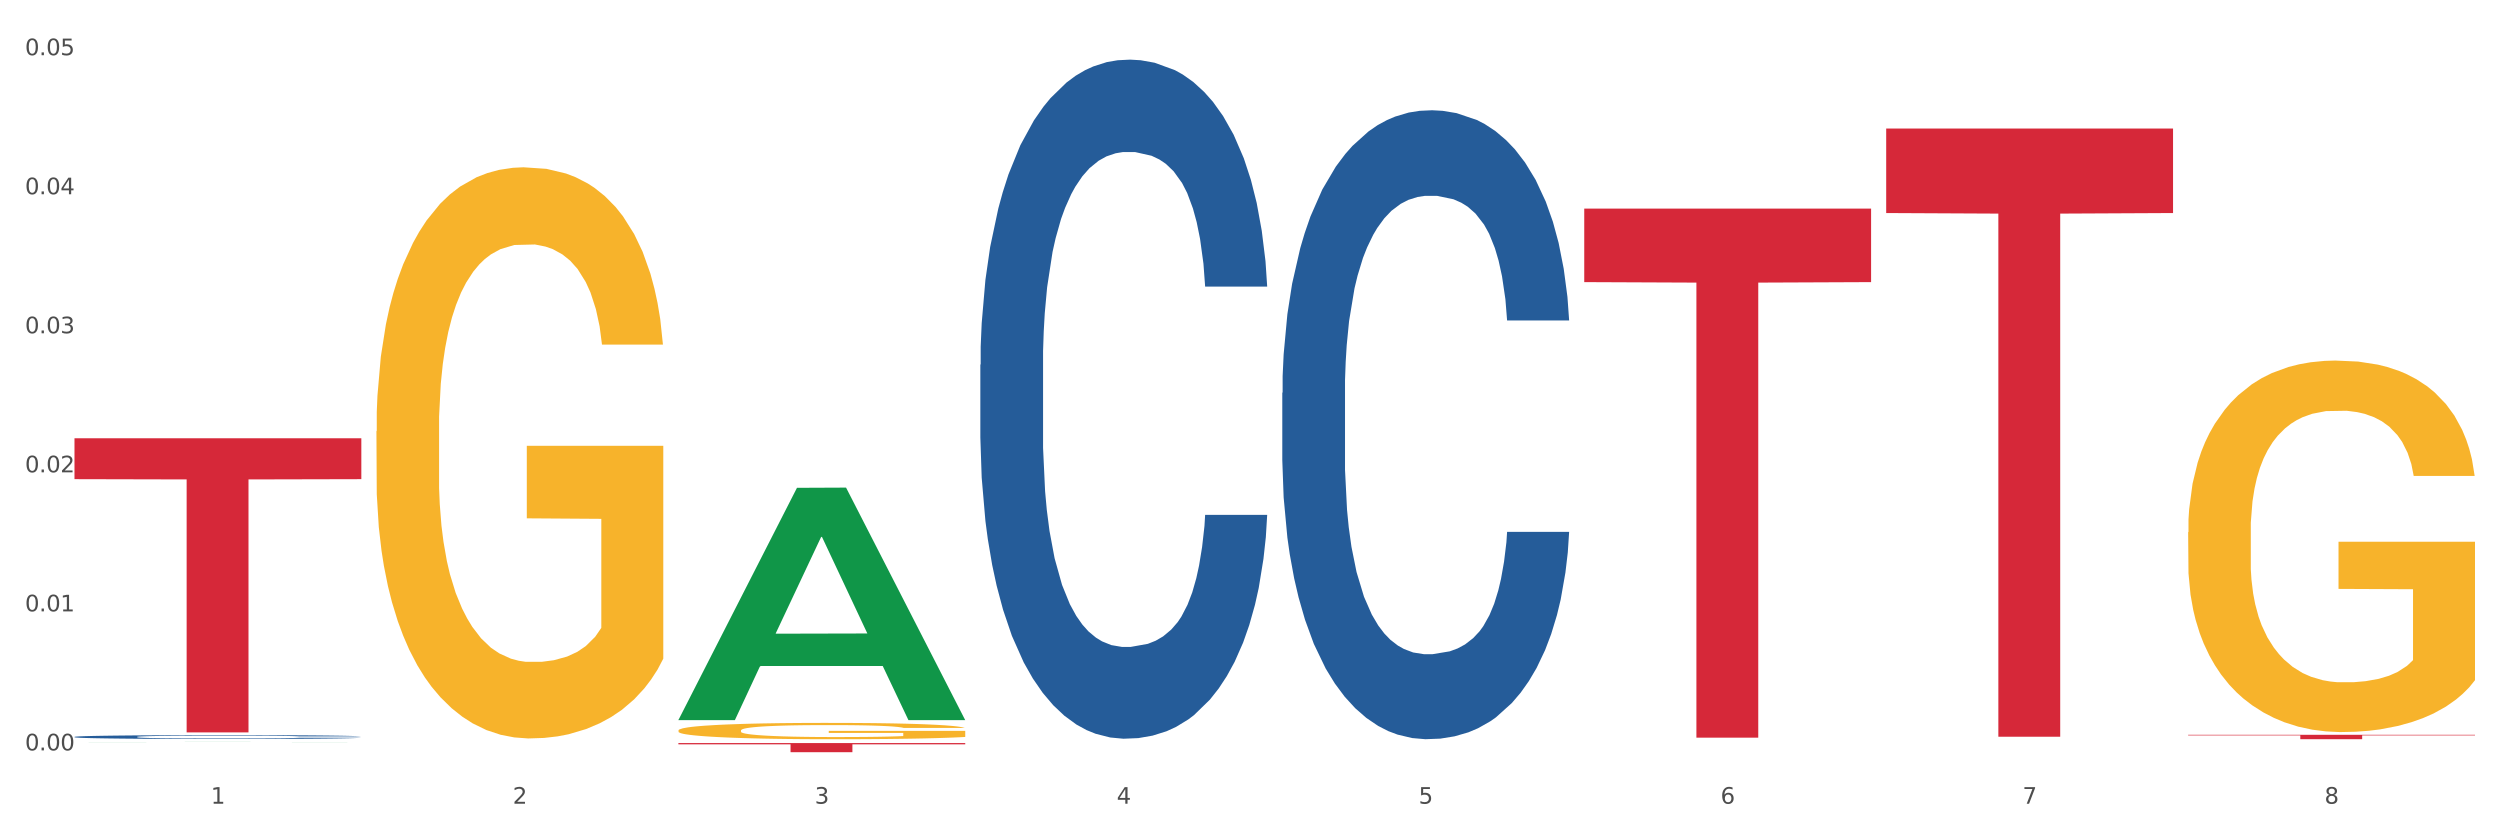
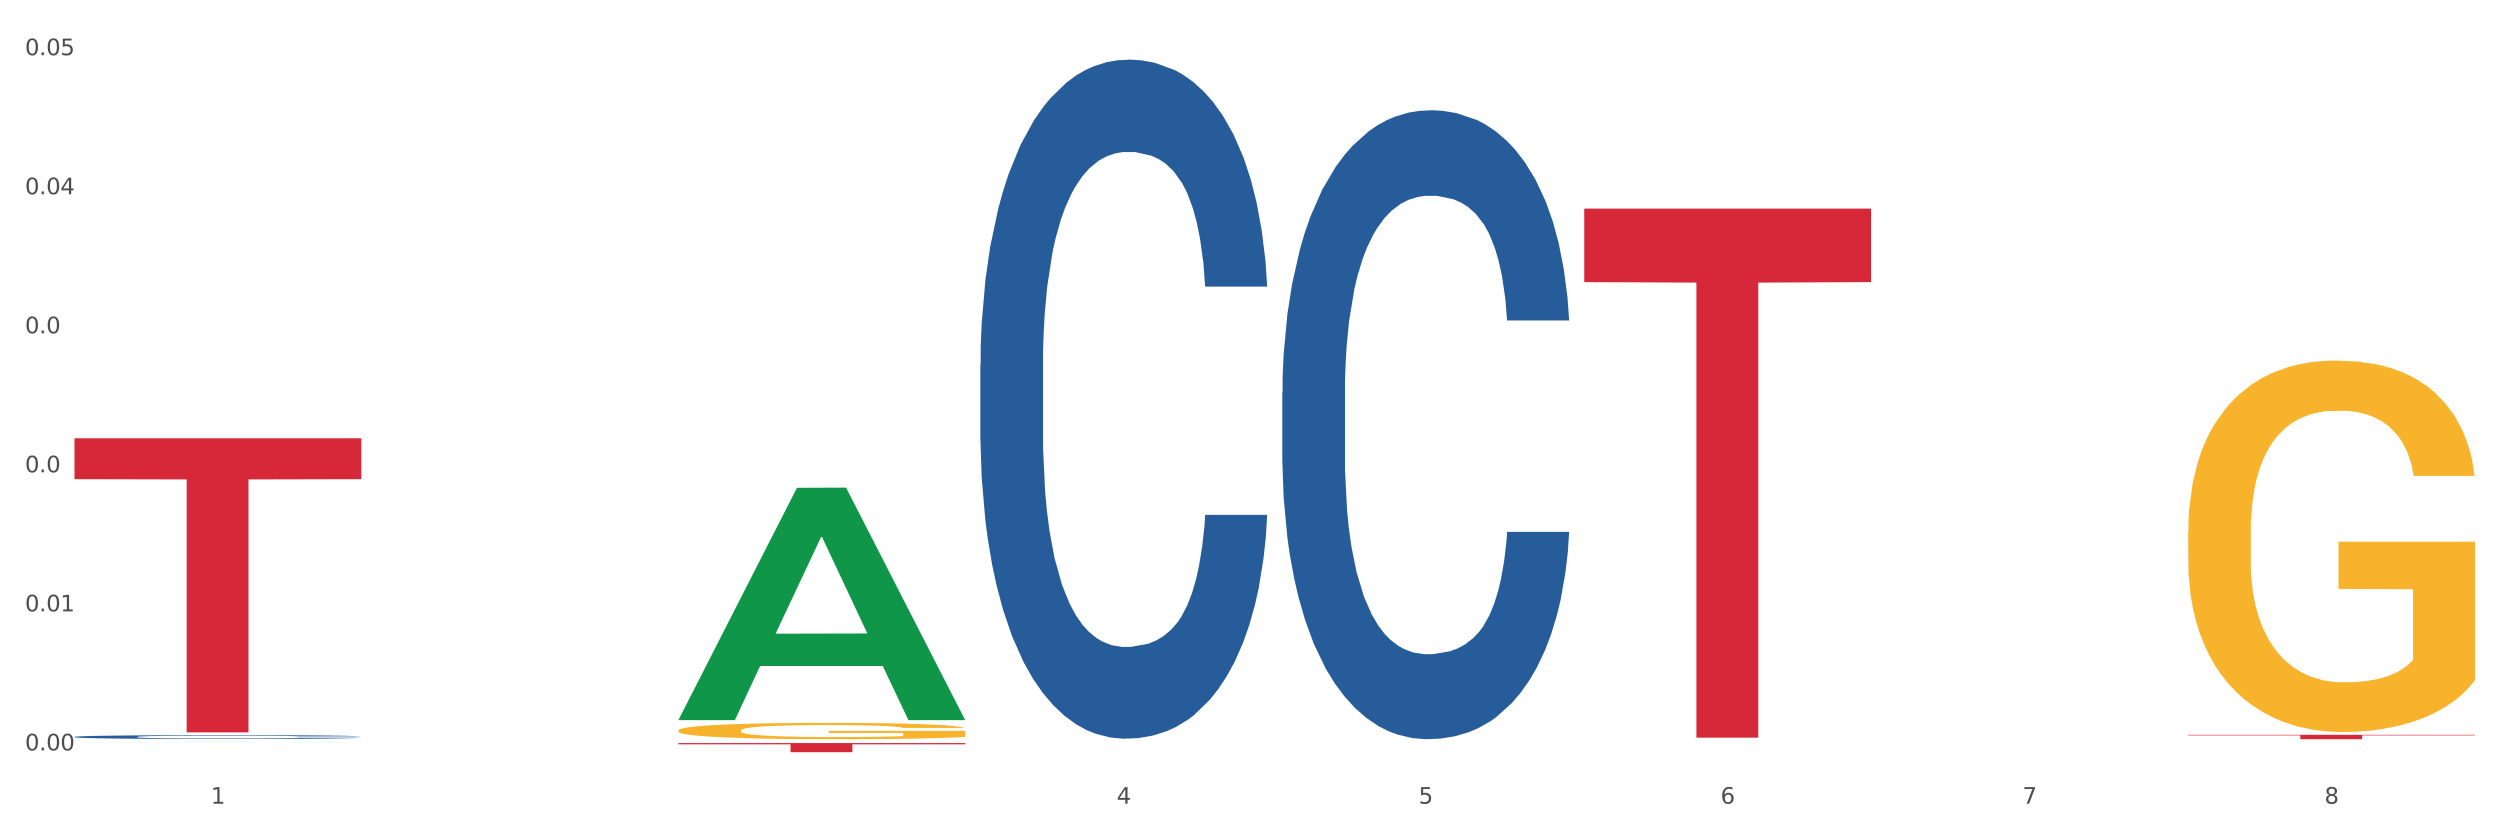
<svg xmlns="http://www.w3.org/2000/svg" xmlns:xlink="http://www.w3.org/1999/xlink" width="1080pt" height="360pt" viewBox="0 0 1080 360" version="1.1">
  <rect x="0" y="0" width="1080" height="360" fill="#333333" stroke="none" />
  <defs>
    <style type="text/css">*{stroke-linejoin: round; stroke-linecap: butt}</style>
  </defs>
  <g id="figure_1">
    <g id="patch_1">
      <path d="M 0 360  L 1080 360  L 1080 0  L 0 0  z " style="fill: #ffffff; stroke: #ffffff; stroke-linejoin: miter" />
    </g>
    <g id="axes_1">
      <g id="matplotlib.axis_1">
        <g id="xtick_1">
          <g id="text_1">
            <g style="fill: #4d4d4d" transform="translate(91.082 347.204) scale(0.096 -0.096)">
              <defs>
                <path id="DejaVuSans-31" d="M 794 531  L 1825 531  L 1825 4091  L 703 3866  L 703 4441  L 1819 4666  L 2450 4666  L 2450 531  L 3481 531  L 3481 0  L 794 0  L 794 531  z " transform="scale(0.016)" />
              </defs>
              <use xlink:href="#DejaVuSans-31" />
            </g>
          </g>
        </g>
        <g id="xtick_2">
          <g id="text_2">
            <g style="fill: #4d4d4d" transform="translate(221.525 347.204) scale(0.096 -0.096)">
              <defs>
-                 <path id="DejaVuSans-32" d="M 1228 531  L 3431 531  L 3431 0  L 469 0  L 469 531  Q 828 903 1448 1529  Q 2069 2156 2228 2338  Q 2531 2678 2651 2914  Q 2772 3150 2772 3378  Q 2772 3750 2511 3984  Q 2250 4219 1831 4219  Q 1534 4219 1204 4116  Q 875 4013 500 3803  L 500 4441  Q 881 4594 1212 4672  Q 1544 4750 1819 4750  Q 2544 4750 2975 4387  Q 3406 4025 3406 3419  Q 3406 3131 3298 2873  Q 3191 2616 2906 2266  Q 2828 2175 2409 1742  Q 1991 1309 1228 531  z " transform="scale(0.016)" />
-               </defs>
+                 </defs>
              <use xlink:href="#DejaVuSans-32" />
            </g>
          </g>
        </g>
        <g id="xtick_3">
          <g id="text_3">
            <g style="fill: #4d4d4d" transform="translate(351.968 347.204) scale(0.096 -0.096)">
              <defs>
-                 <path id="DejaVuSans-33" d="M 2597 2516  Q 3050 2419 3304 2112  Q 3559 1806 3559 1356  Q 3559 666 3084 287  Q 2609 -91 1734 -91  Q 1441 -91 1130 -33  Q 819 25 488 141  L 488 750  Q 750 597 1062 519  Q 1375 441 1716 441  Q 2309 441 2620 675  Q 2931 909 2931 1356  Q 2931 1769 2642 2001  Q 2353 2234 1838 2234  L 1294 2234  L 1294 2753  L 1863 2753  Q 2328 2753 2575 2939  Q 2822 3125 2822 3475  Q 2822 3834 2567 4026  Q 2313 4219 1838 4219  Q 1578 4219 1281 4162  Q 984 4106 628 3988  L 628 4550  Q 988 4650 1302 4700  Q 1616 4750 1894 4750  Q 2613 4750 3031 4423  Q 3450 4097 3450 3541  Q 3450 3153 3228 2886  Q 3006 2619 2597 2516  z " transform="scale(0.016)" />
-               </defs>
+                 </defs>
              <use xlink:href="#DejaVuSans-33" />
            </g>
          </g>
        </g>
        <g id="xtick_4">
          <g id="text_4">
            <g style="fill: #4d4d4d" transform="translate(482.412 347.204) scale(0.096 -0.096)">
              <defs>
                <path id="DejaVuSans-34" d="M 2419 4116  L 825 1625  L 2419 1625  L 2419 4116  z M 2253 4666  L 3047 4666  L 3047 1625  L 3713 1625  L 3713 1100  L 3047 1100  L 3047 0  L 2419 0  L 2419 1100  L 313 1100  L 313 1709  L 2253 4666  z " transform="scale(0.016)" />
              </defs>
              <use xlink:href="#DejaVuSans-34" />
            </g>
          </g>
        </g>
        <g id="xtick_5">
          <g id="text_5">
            <g style="fill: #4d4d4d" transform="translate(612.855 347.204) scale(0.096 -0.096)">
              <defs>
                <path id="DejaVuSans-35" d="M 691 4666  L 3169 4666  L 3169 4134  L 1269 4134  L 1269 2991  Q 1406 3038 1543 3061  Q 1681 3084 1819 3084  Q 2600 3084 3056 2656  Q 3513 2228 3513 1497  Q 3513 744 3044 326  Q 2575 -91 1722 -91  Q 1428 -91 1123 -41  Q 819 9 494 109  L 494 744  Q 775 591 1075 516  Q 1375 441 1709 441  Q 2250 441 2565 725  Q 2881 1009 2881 1497  Q 2881 1984 2565 2268  Q 2250 2553 1709 2553  Q 1456 2553 1204 2497  Q 953 2441 691 2322  L 691 4666  z " transform="scale(0.016)" />
              </defs>
              <use xlink:href="#DejaVuSans-35" />
            </g>
          </g>
        </g>
        <g id="xtick_6">
          <g id="text_6">
            <g style="fill: #4d4d4d" transform="translate(743.299 347.204) scale(0.096 -0.096)">
              <defs>
                <path id="DejaVuSans-36" d="M 2113 2584  Q 1688 2584 1439 2293  Q 1191 2003 1191 1497  Q 1191 994 1439 701  Q 1688 409 2113 409  Q 2538 409 2786 701  Q 3034 994 3034 1497  Q 3034 2003 2786 2293  Q 2538 2584 2113 2584  z M 3366 4563  L 3366 3988  Q 3128 4100 2886 4159  Q 2644 4219 2406 4219  Q 1781 4219 1451 3797  Q 1122 3375 1075 2522  Q 1259 2794 1537 2939  Q 1816 3084 2150 3084  Q 2853 3084 3261 2657  Q 3669 2231 3669 1497  Q 3669 778 3244 343  Q 2819 -91 2113 -91  Q 1303 -91 875 529  Q 447 1150 447 2328  Q 447 3434 972 4092  Q 1497 4750 2381 4750  Q 2619 4750 2861 4703  Q 3103 4656 3366 4563  z " transform="scale(0.016)" />
              </defs>
              <use xlink:href="#DejaVuSans-36" />
            </g>
          </g>
        </g>
        <g id="xtick_7">
          <g id="text_7">
            <g style="fill: #4d4d4d" transform="translate(873.742 347.204) scale(0.096 -0.096)">
              <defs>
                <path id="DejaVuSans-37" d="M 525 4666  L 3525 4666  L 3525 4397  L 1831 0  L 1172 0  L 2766 4134  L 525 4134  L 525 4666  z " transform="scale(0.016)" />
              </defs>
              <use xlink:href="#DejaVuSans-37" />
            </g>
          </g>
        </g>
        <g id="xtick_8">
          <g id="text_8">
            <g style="fill: #4d4d4d" transform="translate(1004.185 347.204) scale(0.096 -0.096)">
              <defs>
                <path id="DejaVuSans-38" d="M 2034 2216  Q 1584 2216 1326 1975  Q 1069 1734 1069 1313  Q 1069 891 1326 650  Q 1584 409 2034 409  Q 2484 409 2743 651  Q 3003 894 3003 1313  Q 3003 1734 2745 1975  Q 2488 2216 2034 2216  z M 1403 2484  Q 997 2584 770 2862  Q 544 3141 544 3541  Q 544 4100 942 4425  Q 1341 4750 2034 4750  Q 2731 4750 3128 4425  Q 3525 4100 3525 3541  Q 3525 3141 3298 2862  Q 3072 2584 2669 2484  Q 3125 2378 3379 2068  Q 3634 1759 3634 1313  Q 3634 634 3220 271  Q 2806 -91 2034 -91  Q 1263 -91 848 271  Q 434 634 434 1313  Q 434 1759 690 2068  Q 947 2378 1403 2484  z M 1172 3481  Q 1172 3119 1398 2916  Q 1625 2713 2034 2713  Q 2441 2713 2670 2916  Q 2900 3119 2900 3481  Q 2900 3844 2670 4047  Q 2441 4250 2034 4250  Q 1625 4250 1398 4047  Q 1172 3844 1172 3481  z " transform="scale(0.016)" />
              </defs>
              <use xlink:href="#DejaVuSans-38" />
            </g>
          </g>
        </g>
        <g id="xtick_9" />
        <g id="xtick_10" />
        <g id="xtick_11" />
        <g id="xtick_12" />
        <g id="xtick_13" />
        <g id="xtick_14" />
        <g id="xtick_15" />
      </g>
      <g id="matplotlib.axis_2">
        <g id="ytick_1">
          <g id="text_9">
            <g style="fill: #4d4d4d" transform="translate(10.8 324.174) scale(0.096 -0.096)">
              <defs>
                <path id="DejaVuSans-30" d="M 2034 4250  Q 1547 4250 1301 3770  Q 1056 3291 1056 2328  Q 1056 1369 1301 889  Q 1547 409 2034 409  Q 2525 409 2770 889  Q 3016 1369 3016 2328  Q 3016 3291 2770 3770  Q 2525 4250 2034 4250  z M 2034 4750  Q 2819 4750 3233 4129  Q 3647 3509 3647 2328  Q 3647 1150 3233 529  Q 2819 -91 2034 -91  Q 1250 -91 836 529  Q 422 1150 422 2328  Q 422 3509 836 4129  Q 1250 4750 2034 4750  z " transform="scale(0.016)" />
                <path id="DejaVuSans-2e" d="M 684 794  L 1344 794  L 1344 0  L 684 0  L 684 794  z " transform="scale(0.016)" />
              </defs>
              <use xlink:href="#DejaVuSans-30" />
              <use xlink:href="#DejaVuSans-2e" transform="translate(63.623 0)" />
              <use xlink:href="#DejaVuSans-30" transform="translate(95.41 0)" />
              <use xlink:href="#DejaVuSans-30" transform="translate(159.033 0)" />
            </g>
          </g>
        </g>
        <g id="ytick_2">
          <g id="text_10">
            <g style="fill: #4d4d4d" transform="translate(10.8 264.11) scale(0.096 -0.096)">
              <use xlink:href="#DejaVuSans-30" />
              <use xlink:href="#DejaVuSans-2e" transform="translate(63.623 0)" />
              <use xlink:href="#DejaVuSans-30" transform="translate(95.41 0)" />
              <use xlink:href="#DejaVuSans-31" transform="translate(159.033 0)" />
            </g>
          </g>
        </g>
        <g id="ytick_3">
          <g id="text_11">
            <g style="fill: #4d4d4d" transform="translate(10.8 204.046) scale(0.096 -0.096)">
              <use xlink:href="#DejaVuSans-30" />
              <use xlink:href="#DejaVuSans-2e" transform="translate(63.623 0)" />
              <use xlink:href="#DejaVuSans-30" transform="translate(95.41 0)" />
              <use xlink:href="#DejaVuSans-32" transform="translate(159.033 0)" />
            </g>
          </g>
        </g>
        <g id="ytick_4">
          <g id="text_12">
            <g style="fill: #4d4d4d" transform="translate(10.8 143.982) scale(0.096 -0.096)">
              <use xlink:href="#DejaVuSans-30" />
              <use xlink:href="#DejaVuSans-2e" transform="translate(63.623 0)" />
              <use xlink:href="#DejaVuSans-30" transform="translate(95.41 0)" />
              <use xlink:href="#DejaVuSans-33" transform="translate(159.033 0)" />
            </g>
          </g>
        </g>
        <g id="ytick_5">
          <g id="text_13">
            <g style="fill: #4d4d4d" transform="translate(10.8 83.918) scale(0.096 -0.096)">
              <use xlink:href="#DejaVuSans-30" />
              <use xlink:href="#DejaVuSans-2e" transform="translate(63.623 0)" />
              <use xlink:href="#DejaVuSans-30" transform="translate(95.41 0)" />
              <use xlink:href="#DejaVuSans-34" transform="translate(159.033 0)" />
            </g>
          </g>
        </g>
        <g id="ytick_6">
          <g id="text_14">
            <g style="fill: #4d4d4d" transform="translate(10.8 23.854) scale(0.096 -0.096)">
              <use xlink:href="#DejaVuSans-30" />
              <use xlink:href="#DejaVuSans-2e" transform="translate(63.623 0)" />
              <use xlink:href="#DejaVuSans-30" transform="translate(95.41 0)" />
              <use xlink:href="#DejaVuSans-35" transform="translate(159.033 0)" />
            </g>
          </g>
        </g>
        <g id="ytick_7" />
        <g id="ytick_8" />
        <g id="ytick_9" />
        <g id="ytick_10" />
        <g id="ytick_11" />
      </g>
      <g id="PolyCollection_1">
        <path d="M 32.175 320.563  L 32.303 320.563  L 83.404 320.527  L 104.611 320.527  L 156.096 320.563  L 131.567 320.563  L 120.453 320.554  L 67.691 320.554  L 67.307 320.555  L 56.576 320.563  L 32.175 320.563  L 32.175 320.563  L 74.334 320.549  L 113.81 320.549  L 94.263 320.535  L 94.008 320.534  L 93.752 320.535  L 74.206 320.549  L 74.334 320.549  L 32.175 320.563  z " clip-path="url(#p1a2961a353)" style="fill: #109648" />
        <path d="M 553.949 169.711  L 554.095 169.463  L 554.095 162.515  L 554.535 153.086  L 556.146 135.717  L 558.196 122.566  L 561.712 107.181  L 563.616 100.73  L 566.106 93.534  L 571.233 81.871  L 577.092 71.946  L 581.194 66.487  L 584.27 63.013  L 591.154 56.809  L 595.109 54.08  L 599.211 51.847  L 602.726 50.358  L 608.585 48.621  L 613.273 47.877  L 618.692 47.628  L 623.233 47.877  L 629.239 48.869  L 638.028 51.847  L 641.397 53.584  L 645.937 56.561  L 650.625 60.532  L 654.433 64.502  L 658.828 70.209  L 663.368 77.653  L 667.763 87.082  L 670.839 95.767  L 673.329 104.948  L 675.526 116.114  L 677.137 128.273  L 677.87 138.446  L 651.064 138.446  L 650.332 129.265  L 648.867 119.34  L 647.402 112.64  L 645.791 107.181  L 643.301 100.978  L 641.104 97.008  L 637.442 92.293  L 634.073 89.315  L 631.289 87.578  L 627.92 86.09  L 620.743 84.601  L 615.616 84.601  L 612.394 85.097  L 608.439 86.338  L 605.07 88.075  L 601.115 91.052  L 598.039 94.278  L 594.963 98.496  L 593.205 101.474  L 590.568 106.933  L 588.811 111.399  L 586.467 119.092  L 585.149 124.551  L 582.805 138.694  L 581.78 149.116  L 581.34 156.312  L 581.047 164.252  L 581.047 202.962  L 581.926 220.331  L 582.658 227.775  L 583.83 236.212  L 586.027 247.13  L 589.25 257.8  L 592.619 265.492  L 595.402 270.207  L 598.039 273.68  L 600.675 276.41  L 603.898 278.891  L 606.535 280.38  L 610.489 281.869  L 615.177 282.613  L 618.839 282.613  L 626.309 281.373  L 629.678 280.132  L 632.901 278.395  L 636.416 275.665  L 639.199 272.688  L 640.811 270.455  L 643.447 265.74  L 645.498 260.777  L 647.256 255.07  L 648.428 250.107  L 649.746 242.663  L 650.771 234.227  L 651.064 229.76  L 677.87 229.76  L 677.284 238.693  L 676.259 247.378  L 674.208 259.04  L 672.597 265.74  L 670.106 273.929  L 667.47 280.876  L 663.808 288.569  L 660.439 294.276  L 656.923 299.238  L 653.115 303.705  L 646.23 309.908  L 643.74 311.645  L 638.467 314.623  L 634.366 316.36  L 628.36 318.097  L 622.208 319.089  L 615.763 319.337  L 610.05 318.841  L 603.751 317.352  L 599.797 315.864  L 595.402 313.63  L 590.275 310.156  L 585.442 305.938  L 580.901 300.975  L 576.653 295.268  L 572.698 288.817  L 567.571 278.147  L 563.763 267.725  L 560.98 258.048  L 559.075 249.859  L 557.171 239.438  L 556.146 232.242  L 554.535 214.872  L 553.949 198.743  L 553.949 169.711  z " clip-path="url(#p1a2961a353)" style="fill: #255c99" />
        <path d="M 32.175 189.339  L 156.096 189.339  L 156.096 206.995  L 107.35 207.114  L 107.35 316.393  L 80.628 316.393  L 80.628 207.114  L 32.175 206.995  L 32.175 189.458  L 32.175 189.339  z " clip-path="url(#p1a2961a353)" style="fill: #d62839" />
-         <path d="M 162.618 186.287  L 162.765 186.062  L 162.765 177.949  L 163.057 170.964  L 164.52 154.063  L 166.715 140.092  L 168.324 132.655  L 169.934 126.571  L 171.836 120.487  L 174.177 114.177  L 178.419 104.938  L 181.053 100.206  L 184.272 95.249  L 190.124 88.038  L 194.367 83.982  L 198.756 80.601  L 205.925 76.545  L 210.607 74.743  L 215.581 73.39  L 221.58 72.489  L 226.115 72.264  L 236.064 72.94  L 244.55 74.968  L 248.646 76.545  L 253.913 79.249  L 256.693 81.052  L 261.229 84.658  L 265.91 89.39  L 269.129 93.446  L 273.957 101.108  L 277.615 108.769  L 280.98 118.234  L 282.736 124.768  L 284.052 130.853  L 285.223 137.838  L 286.393 148.88  L 260.058 148.88  L 259.034 140.993  L 257.425 133.557  L 255.084 126.346  L 253.036 121.839  L 249.524 116.205  L 246.305 112.6  L 242.94 109.896  L 238.844 107.642  L 235.625 106.516  L 231.09 105.614  L 222.165 105.84  L 216.166 107.642  L 212.07 109.896  L 209.436 111.924  L 207.095 114.177  L 204.462 117.332  L 201.389 122.064  L 199.195 126.346  L 197 131.754  L 195.245 137.162  L 193.635 143.472  L 192.319 150.232  L 191.294 157.218  L 190.417 165.781  L 189.685 179.977  L 189.685 210.849  L 189.978 217.835  L 190.709 227.074  L 191.587 234.059  L 193.05 242.397  L 194.367 248.031  L 196.854 256.143  L 199.634 262.903  L 201.828 267.185  L 204.023 270.79  L 207.827 275.748  L 212.07 279.804  L 215.727 282.283  L 220.702 284.536  L 224.067 285.437  L 226.993 285.888  L 234.162 285.888  L 239.283 285.212  L 244.989 283.635  L 249.378 281.607  L 253.036 279.128  L 257.132 275.072  L 259.766 271.241  L 259.766 224.144  L 227.578 223.919  L 227.578 192.596  L 286.54 192.596  L 286.54 284.536  L 284.052 289.268  L 281.273 293.55  L 278.346 297.381  L 273.957 302.113  L 268.69 306.62  L 264.008 309.774  L 259.034 312.478  L 253.182 314.957  L 245.574 317.211  L 240.892 318.112  L 235.04 318.788  L 228.164 319.013  L 222.165 318.563  L 216.313 317.436  L 210.168 315.408  L 204.169 312.478  L 199.634 309.549  L 195.098 305.944  L 190.27 301.211  L 186.466 296.705  L 183.54 292.648  L 180.321 287.466  L 176.81 280.705  L 174.177 274.621  L 171.836 268.311  L 169.348 260.199  L 167.593 253.214  L 165.837 244.425  L 164.813 237.89  L 163.643 227.75  L 162.765 213.553  L 162.618 186.287  z " clip-path="url(#p1a2961a353)" style="fill: #f7b32b" />
        <path d="M 423.505 157.576  L 423.652 157.308  L 423.652 149.806  L 424.091 139.625  L 425.702 120.871  L 427.753 106.671  L 431.269 90.06  L 433.173 83.094  L 435.663 75.325  L 440.79 62.732  L 446.649 52.016  L 450.75 46.121  L 453.826 42.37  L 460.711 35.673  L 464.666 32.725  L 468.767 30.314  L 472.283 28.707  L 478.142 26.831  L 482.829 26.027  L 488.249 25.759  L 492.79 26.027  L 498.795 27.099  L 507.584 30.314  L 510.953 32.19  L 515.494 35.405  L 520.181 39.691  L 523.99 43.978  L 528.384 50.14  L 532.925 58.178  L 537.319 68.359  L 540.395 77.736  L 542.886 87.649  L 545.083 99.705  L 546.694 112.833  L 547.426 123.818  L 520.621 123.818  L 519.888 113.905  L 518.424 103.188  L 516.959 95.954  L 515.348 90.06  L 512.857 83.362  L 510.66 79.075  L 506.998 73.985  L 503.629 70.77  L 500.846 68.894  L 497.477 67.287  L 490.3 65.679  L 485.173 65.679  L 481.95 66.215  L 477.995 67.555  L 474.626 69.43  L 470.671 72.645  L 467.595 76.128  L 464.519 80.683  L 462.762 83.898  L 460.125 89.792  L 458.367 94.615  L 456.024 102.92  L 454.705 108.814  L 452.362 124.086  L 451.336 135.338  L 450.897 143.108  L 450.604 151.681  L 450.604 193.477  L 451.483 212.231  L 452.215 220.269  L 453.387 229.378  L 455.584 241.166  L 458.807 252.687  L 462.176 260.992  L 464.959 266.083  L 467.595 269.834  L 470.232 272.781  L 473.455 275.46  L 476.091 277.068  L 480.046 278.675  L 484.733 279.479  L 488.395 279.479  L 495.866 278.139  L 499.235 276.8  L 502.457 274.924  L 505.973 271.977  L 508.756 268.762  L 510.367 266.351  L 513.004 261.26  L 515.055 255.902  L 516.812 249.74  L 517.984 244.381  L 519.302 236.344  L 520.328 227.235  L 520.621 222.412  L 547.426 222.412  L 546.84 232.057  L 545.815 241.434  L 543.764 254.027  L 542.153 261.26  L 539.663 270.102  L 537.026 277.603  L 533.364 285.909  L 529.995 292.071  L 526.48 297.429  L 522.671 302.252  L 515.787 308.95  L 513.297 310.825  L 508.024 314.04  L 503.922 315.916  L 497.917 317.791  L 491.764 318.863  L 485.319 319.131  L 479.607 318.595  L 473.308 316.988  L 469.353 315.38  L 464.959 312.969  L 459.832 309.218  L 454.998 304.663  L 450.457 299.305  L 446.209 293.143  L 442.255 286.177  L 437.128 274.656  L 433.319 263.404  L 430.536 252.955  L 428.632 244.114  L 426.728 232.861  L 425.702 225.091  L 424.091 206.337  L 423.505 188.922  L 423.505 157.576  z " clip-path="url(#p1a2961a353)" style="fill: #255c99" />
        <path d="M 945.279 229.924  L 945.425 229.777  L 945.425 224.501  L 945.718 219.957  L 947.181 208.964  L 949.375 199.876  L 950.985 195.039  L 952.594 191.081  L 954.496 187.124  L 956.837 183.019  L 961.08 177.01  L 963.713 173.932  L 966.932 170.707  L 972.784 166.016  L 977.027 163.378  L 981.416 161.179  L 988.585 158.541  L 993.267 157.368  L 998.242 156.489  L 1004.24 155.903  L 1008.776 155.756  L 1018.724 156.196  L 1027.21 157.515  L 1031.307 158.541  L 1036.574 160.3  L 1039.354 161.473  L 1043.889 163.818  L 1048.571 166.896  L 1051.79 169.534  L 1056.618 174.518  L 1060.275 179.502  L 1063.64 185.658  L 1065.396 189.908  L 1066.713 193.866  L 1067.883 198.41  L 1069.054 205.592  L 1042.719 205.592  L 1041.694 200.462  L 1040.085 195.625  L 1037.744 190.935  L 1035.696 188.003  L 1032.185 184.339  L 1028.966 181.993  L 1025.601 180.234  L 1021.504 178.769  L 1018.285 178.036  L 1013.75 177.449  L 1004.825 177.596  L 998.827 178.769  L 994.73 180.234  L 992.097 181.554  L 989.756 183.019  L 987.122 185.071  L 984.05 188.15  L 981.855 190.935  L 979.661 194.452  L 977.905 197.97  L 976.296 202.074  L 974.979 206.472  L 973.955 211.016  L 973.077 216.586  L 972.345 225.82  L 972.345 245.901  L 972.638 250.445  L 973.37 256.454  L 974.247 260.998  L 975.71 266.422  L 977.027 270.086  L 979.514 275.363  L 982.294 279.76  L 984.489 282.545  L 986.683 284.89  L 990.487 288.115  L 994.73 290.753  L 998.388 292.366  L 1003.362 293.832  L 1006.727 294.418  L 1009.653 294.711  L 1016.822 294.711  L 1021.943 294.271  L 1027.649 293.245  L 1032.038 291.926  L 1035.696 290.314  L 1039.792 287.675  L 1042.426 285.184  L 1042.426 254.549  L 1010.239 254.402  L 1010.239 234.028  L 1069.2 234.028  L 1069.2 293.832  L 1066.713 296.91  L 1063.933 299.695  L 1061.007 302.186  L 1056.618 305.265  L 1051.351 308.196  L 1046.669 310.248  L 1041.694 312.007  L 1035.842 313.619  L 1028.234 315.085  L 1023.553 315.672  L 1017.7 316.111  L 1010.824 316.258  L 1004.825 315.965  L 998.973 315.232  L 992.828 313.913  L 986.83 312.007  L 982.294 310.102  L 977.759 307.756  L 972.931 304.678  L 969.127 301.747  L 966.201 299.108  L 962.982 295.737  L 959.47 291.34  L 956.837 287.382  L 954.496 283.278  L 952.009 278.001  L 950.253 273.457  L 948.498 267.741  L 947.473 263.49  L 946.303 256.894  L 945.425 247.66  L 945.279 229.924  z " clip-path="url(#p1a2961a353)" style="fill: #f7b32b" />
        <path d="M 293.062 315.551  L 293.208 315.545  L 293.208 315.313  L 293.501 315.113  L 294.964 314.63  L 297.158 314.23  L 298.768 314.017  L 300.377 313.843  L 302.279 313.669  L 304.62 313.489  L 308.863 313.225  L 311.496 313.089  L 314.715 312.947  L 320.567 312.741  L 324.81 312.625  L 329.199 312.528  L 336.368 312.412  L 341.05 312.361  L 346.025 312.322  L 352.023 312.296  L 356.559 312.29  L 366.507 312.309  L 374.993 312.367  L 379.09 312.412  L 384.357 312.49  L 387.137 312.541  L 391.672 312.644  L 396.354 312.78  L 399.573 312.896  L 404.401 313.115  L 408.058 313.334  L 411.423 313.605  L 413.179 313.792  L 414.496 313.966  L 415.666 314.166  L 416.837 314.481  L 390.502 314.481  L 389.477 314.256  L 387.868 314.043  L 385.527 313.837  L 383.479 313.708  L 379.968 313.547  L 376.749 313.444  L 373.384 313.366  L 369.287 313.302  L 366.069 313.27  L 361.533 313.244  L 352.608 313.25  L 346.61 313.302  L 342.513 313.366  L 339.88 313.424  L 337.539 313.489  L 334.905 313.579  L 331.833 313.714  L 329.638 313.837  L 327.444 313.992  L 325.688 314.146  L 324.079 314.327  L 322.762 314.52  L 321.738 314.72  L 320.86 314.965  L 320.128 315.371  L 320.128 316.254  L 320.421 316.454  L 321.153 316.718  L 322.03 316.918  L 323.493 317.156  L 324.81 317.317  L 327.297 317.55  L 330.077 317.743  L 332.272 317.865  L 334.466 317.968  L 338.27 318.11  L 342.513 318.226  L 346.171 318.297  L 351.145 318.362  L 354.51 318.387  L 357.436 318.4  L 364.605 318.4  L 369.726 318.381  L 375.432 318.336  L 379.821 318.278  L 383.479 318.207  L 387.576 318.091  L 390.209 317.981  L 390.209 316.634  L 358.022 316.628  L 358.022 315.732  L 416.983 315.732  L 416.983 318.362  L 414.496 318.497  L 411.716 318.619  L 408.79 318.729  L 404.401 318.864  L 399.134 318.993  L 394.452 319.084  L 389.477 319.161  L 383.625 319.232  L 376.017 319.296  L 371.336 319.322  L 365.483 319.341  L 358.607 319.348  L 352.608 319.335  L 346.756 319.303  L 340.611 319.245  L 334.613 319.161  L 330.077 319.077  L 325.542 318.974  L 320.714 318.839  L 316.91 318.71  L 313.984 318.594  L 310.765 318.445  L 307.253 318.252  L 304.62 318.078  L 302.279 317.898  L 299.792 317.666  L 298.036 317.466  L 296.281 317.214  L 295.256 317.027  L 294.086 316.737  L 293.208 316.331  L 293.062 315.551  z " clip-path="url(#p1a2961a353)" style="fill: #f7b32b" />
        <path d="M 32.175 318.323  L 32.321 318.322  L 32.321 318.279  L 32.761 318.221  L 34.372 318.114  L 36.423 318.033  L 39.938 317.939  L 41.843 317.899  L 44.333 317.855  L 49.46 317.783  L 55.319 317.722  L 59.42 317.688  L 62.496 317.667  L 69.381 317.629  L 73.336 317.612  L 77.437 317.598  L 80.953 317.589  L 86.812 317.578  L 91.499 317.574  L 96.919 317.572  L 101.46 317.574  L 107.465 317.58  L 116.254 317.598  L 119.623 317.609  L 124.164 317.627  L 128.851 317.652  L 132.66 317.676  L 137.054 317.711  L 141.595 317.757  L 145.989 317.815  L 149.065 317.868  L 151.555 317.925  L 153.753 317.993  L 155.364 318.068  L 156.096 318.131  L 129.291 318.131  L 128.558 318.074  L 127.093 318.013  L 125.629 317.972  L 124.017 317.939  L 121.527 317.9  L 119.33 317.876  L 115.668 317.847  L 112.299 317.829  L 109.516 317.818  L 106.147 317.809  L 98.969 317.8  L 93.843 317.8  L 90.62 317.803  L 86.665 317.81  L 83.296 317.821  L 79.341 317.839  L 76.265 317.859  L 73.189 317.885  L 71.431 317.903  L 68.795 317.937  L 67.037 317.964  L 64.693 318.012  L 63.375 318.045  L 61.031 318.132  L 60.006 318.196  L 59.567 318.241  L 59.274 318.29  L 59.274 318.528  L 60.152 318.635  L 60.885 318.68  L 62.057 318.732  L 64.254 318.799  L 67.476 318.865  L 70.845 318.912  L 73.629 318.941  L 76.265 318.963  L 78.902 318.98  L 82.124 318.995  L 84.761 319.004  L 88.716 319.013  L 93.403 319.018  L 97.065 319.018  L 104.536 319.01  L 107.905 319.002  L 111.127 318.992  L 114.643 318.975  L 117.426 318.957  L 119.037 318.943  L 121.674 318.914  L 123.724 318.883  L 125.482 318.848  L 126.654 318.818  L 127.972 318.772  L 128.998 318.72  L 129.291 318.693  L 156.096 318.693  L 155.51 318.747  L 154.485 318.801  L 152.434 318.873  L 150.823 318.914  L 148.333 318.964  L 145.696 319.007  L 142.034 319.054  L 138.665 319.089  L 135.15 319.12  L 131.341 319.147  L 124.457 319.186  L 121.967 319.196  L 116.693 319.215  L 112.592 319.225  L 106.586 319.236  L 100.434 319.242  L 93.989 319.244  L 88.276 319.241  L 81.978 319.231  L 78.023 319.222  L 73.629 319.208  L 68.502 319.187  L 63.668 319.161  L 59.127 319.131  L 54.879 319.096  L 50.924 319.056  L 45.798 318.99  L 41.989 318.926  L 39.206 318.867  L 37.302 318.816  L 35.398 318.752  L 34.372 318.708  L 32.761 318.601  L 32.175 318.502  L 32.175 318.323  z " clip-path="url(#p1a2961a353)" style="fill: #255c99" />
        <path d="M 293.062 310.922  L 293.19 310.828  L 344.291 210.739  L 365.498 210.645  L 416.983 311.111  L 392.454 311.111  L 381.34 287.716  L 328.577 287.716  L 328.194 288.093  L 317.463 311.111  L 293.062 311.111  L 293.062 310.922  L 335.221 273.754  L 374.696 273.66  L 355.15 232.059  L 354.895 231.87  L 354.639 232.153  L 335.093 273.66  L 335.221 273.754  L 293.062 310.922  z " clip-path="url(#p1a2961a353)" style="fill: #109648" />
-         <path d="M 814.835 55.519  L 938.757 55.519  L 938.757 92.033  L 890.01 92.28  L 890.01 318.277  L 863.288 318.277  L 863.288 92.28  L 814.835 92.033  L 814.835 55.765  L 814.835 55.519  z " clip-path="url(#p1a2961a353)" style="fill: #d62839" />
        <path d="M 684.392 90.11  L 808.313 90.11  L 808.313 121.873  L 759.567 122.087  L 759.567 318.671  L 732.845 318.671  L 732.845 122.087  L 684.392 121.873  L 684.392 90.325  L 684.392 90.11  z " clip-path="url(#p1a2961a353)" style="fill: #d62839" />
        <path d="M 293.062 320.993  L 416.983 320.993  L 416.983 321.543  L 368.237 321.547  L 368.237 324.95  L 341.514 324.95  L 341.514 321.547  L 293.062 321.543  L 293.062 320.997  L 293.062 320.993  z " clip-path="url(#p1a2961a353)" style="fill: #d62839" />
        <path d="M 945.279 317.437  L 1069.2 317.437  L 1069.2 317.702  L 1020.454 317.704  L 1020.454 319.348  L 993.731 319.348  L 993.731 317.704  L 945.279 317.702  L 945.279 317.439  L 945.279 317.437  z " clip-path="url(#p1a2961a353)" style="fill: #d62839" />
      </g>
    </g>
  </g>
  <defs>
    <clipPath id="p1a2961a353">
      <rect x="32.175" y="10.8" width="1037.025" height="329.109" />
    </clipPath>
  </defs>
</svg>